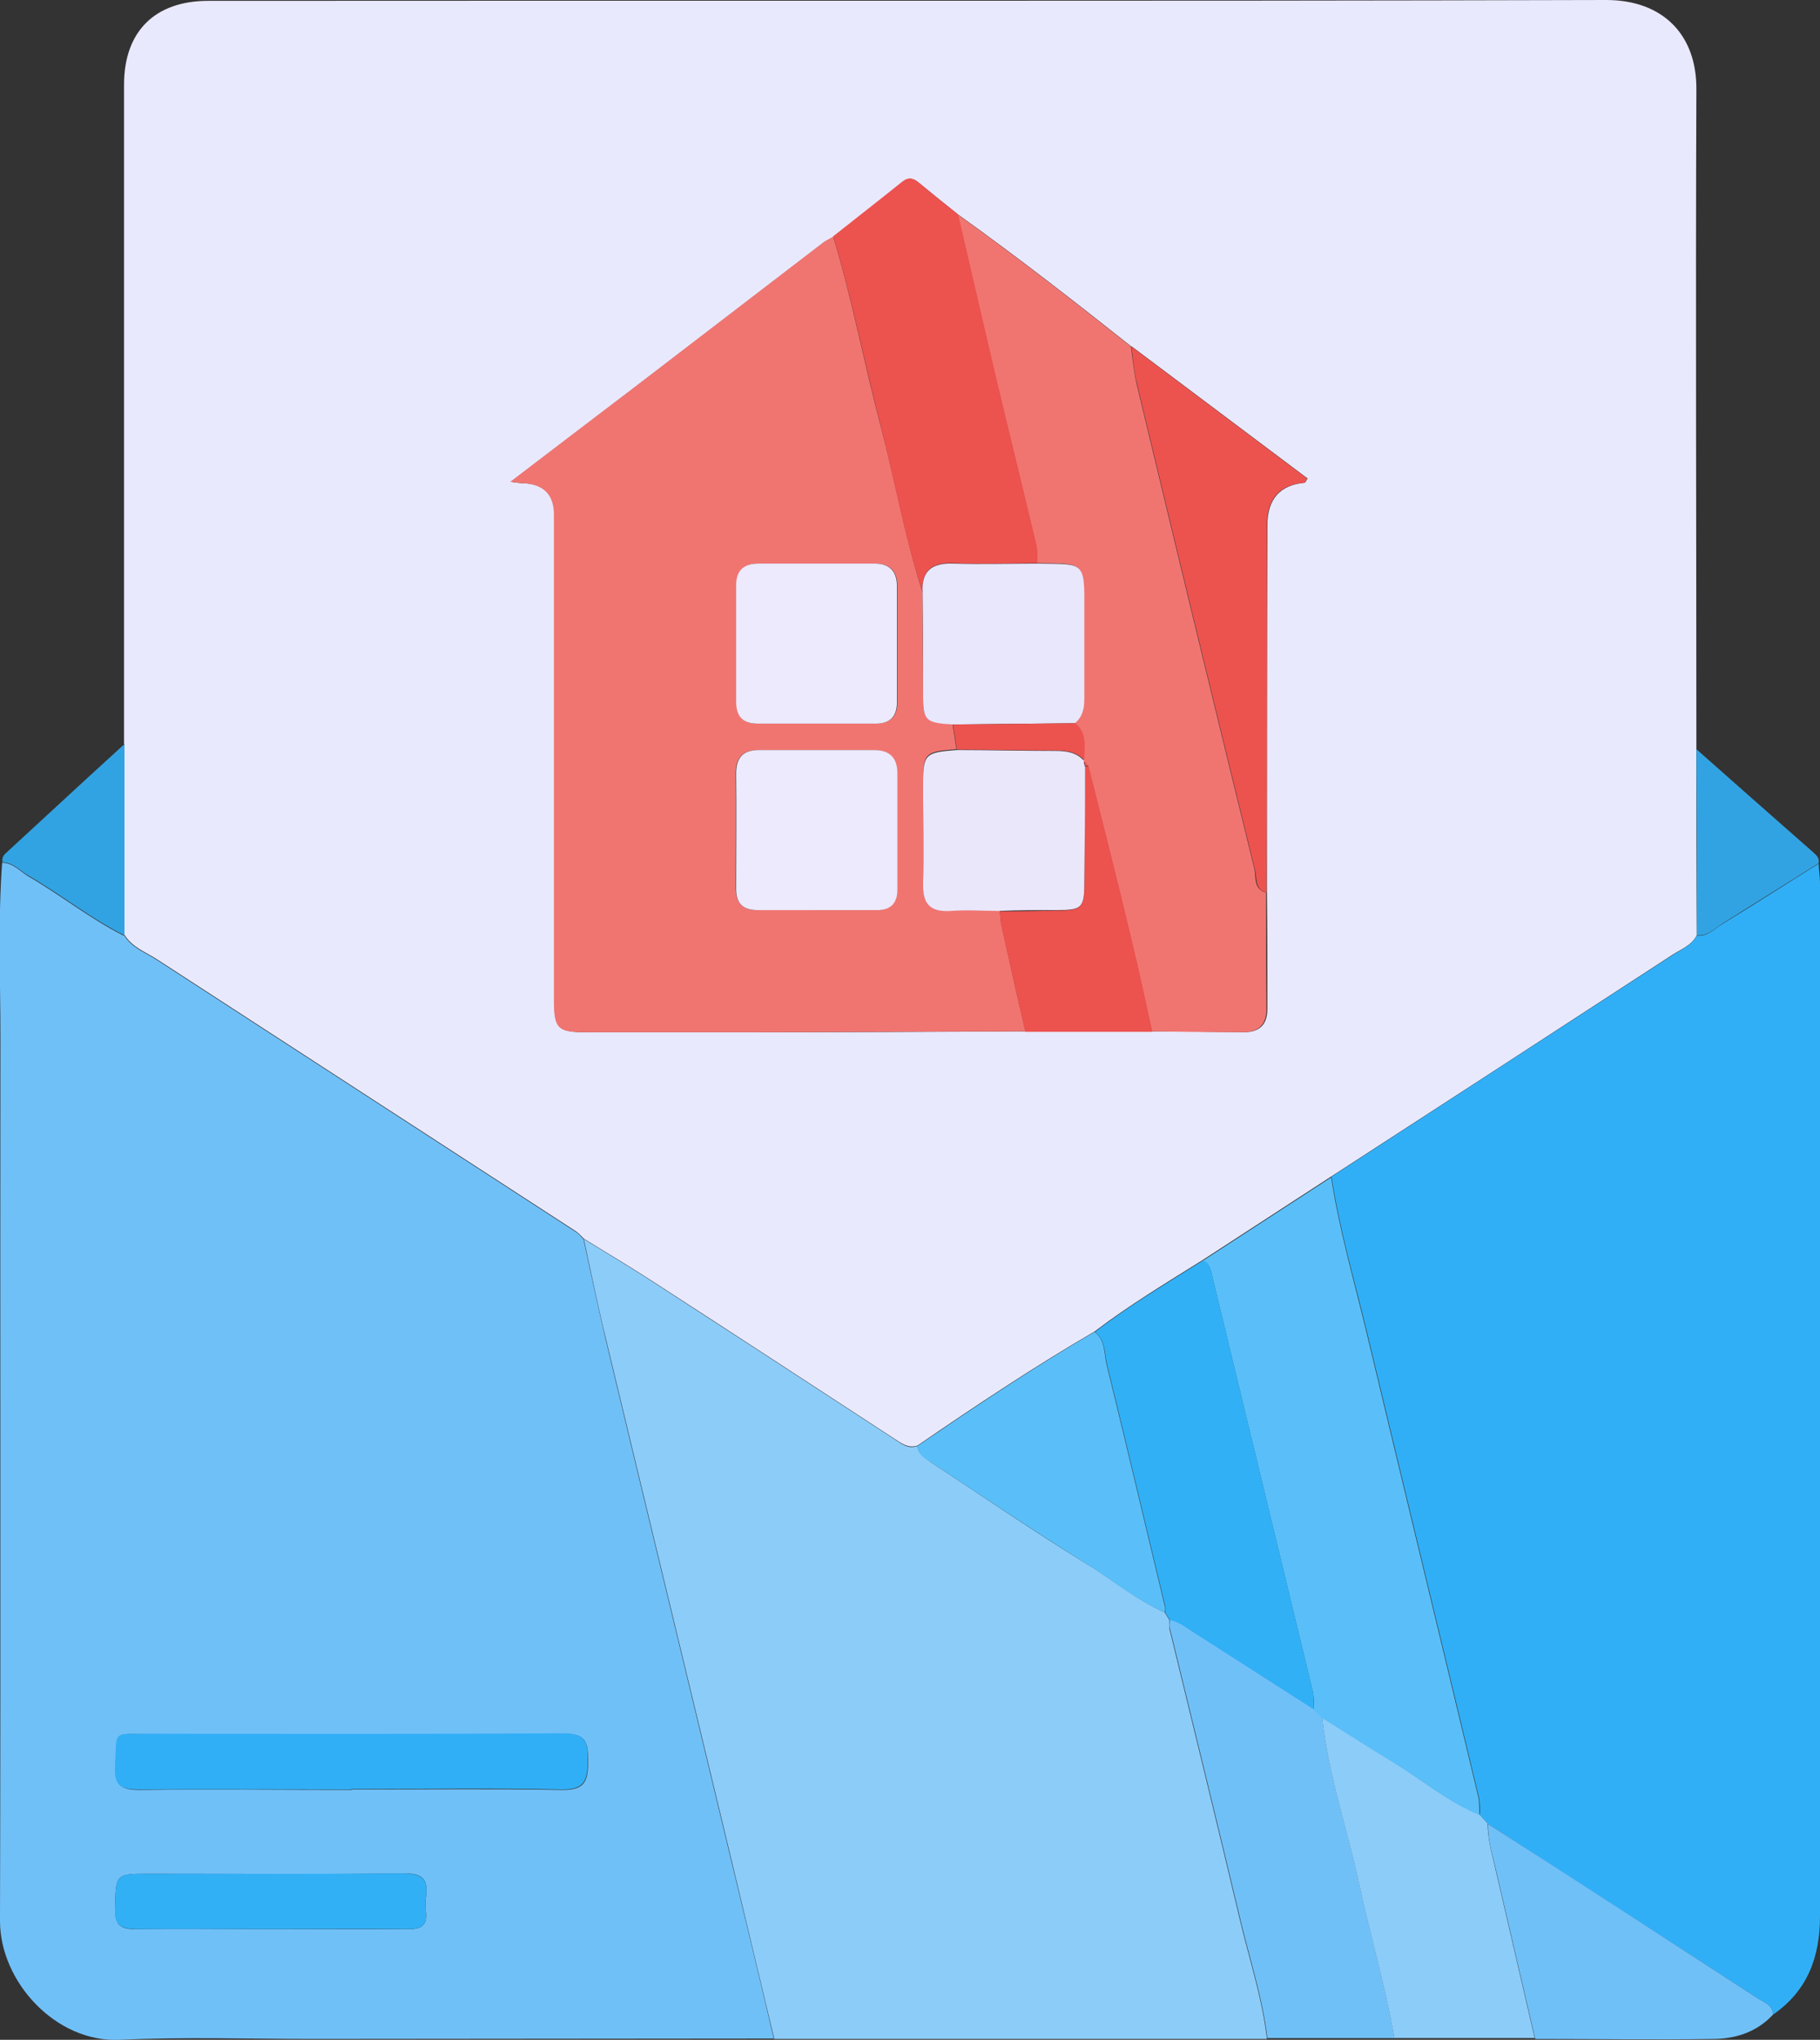
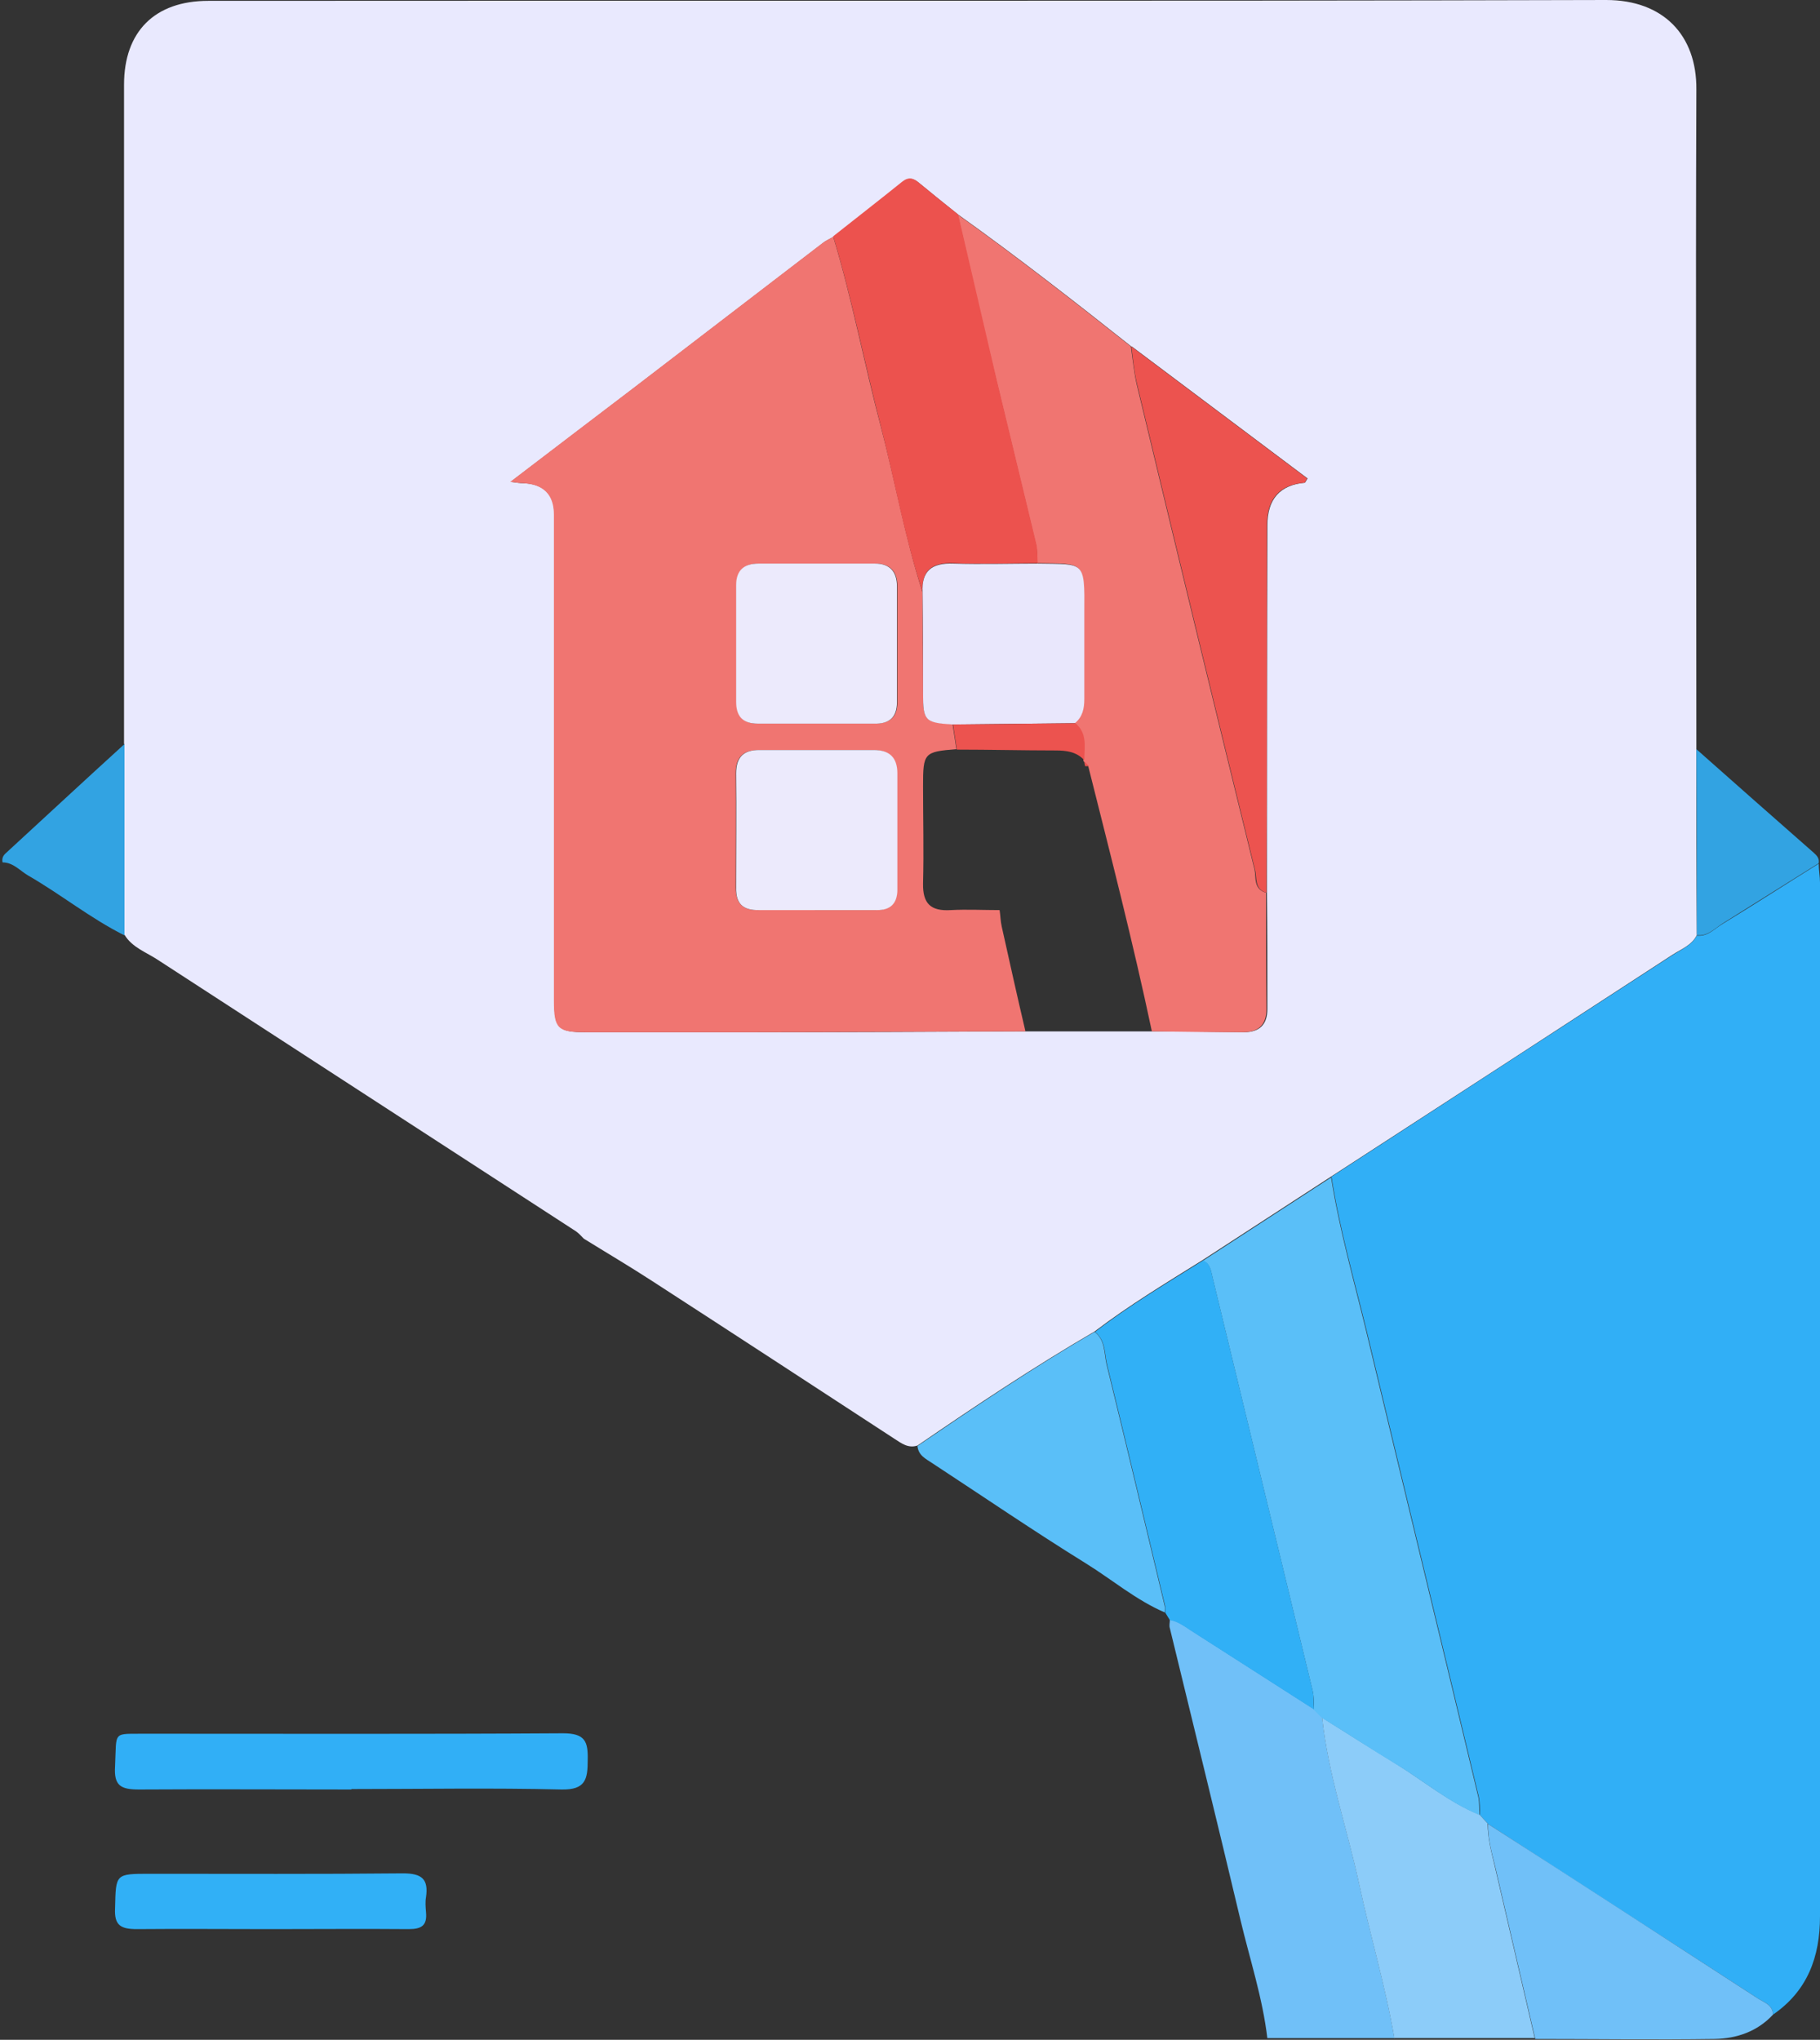
<svg xmlns="http://www.w3.org/2000/svg" width="58" height="65" viewBox="0 0 58 65" fill="none">
  <rect x="0" y="0" width="58" height="65" fill="#333333" stroke="none" />
  <g clip-path="url(#clip0_284_174)">
    <path d="M3.953 23.724C3.953 16.711 3.953 9.712 3.953 2.699C3.953 1.004 4.934 0.027 6.638 0.027C21.482 0.014 36.34 0.041 51.184 0C53.011 0 54.074 1.126 54.06 2.849C54.033 9.861 54.06 16.86 54.06 23.873C54.06 25.854 54.06 27.82 54.074 29.801C53.911 30.126 53.57 30.248 53.297 30.425C49.671 32.785 46.045 35.145 42.42 37.492C41.056 38.373 39.693 39.269 38.33 40.15C37.158 40.883 35.986 41.588 34.882 42.429C32.946 43.555 31.079 44.803 29.238 46.064C28.939 46.159 28.734 45.996 28.502 45.847C25.926 44.165 23.35 42.483 20.774 40.815C20.065 40.354 19.329 39.92 18.606 39.472C18.524 39.391 18.456 39.309 18.361 39.241C13.917 36.352 9.473 33.477 5.03 30.587C4.662 30.343 4.212 30.194 3.967 29.787C3.967 27.753 3.967 25.731 3.967 23.697L3.953 23.724ZM36.054 11.041C34.241 9.604 32.414 8.179 30.533 6.836C30.111 6.497 29.702 6.172 29.293 5.833C29.116 5.683 28.966 5.643 28.761 5.806C28.039 6.389 27.289 6.972 26.567 7.542C26.458 7.61 26.321 7.664 26.226 7.745C24.209 9.292 22.191 10.838 20.174 12.384C18.906 13.347 17.652 14.31 16.275 15.355C16.493 15.382 16.575 15.396 16.657 15.396C17.329 15.414 17.666 15.748 17.666 16.399C17.666 21.567 17.666 26.722 17.666 31.89C17.666 32.771 17.788 32.893 18.688 32.893C20.474 32.893 22.259 32.893 24.031 32.893C26.921 32.893 29.811 32.88 32.687 32.866C34.036 32.866 35.386 32.866 36.736 32.866C37.703 32.866 38.671 32.88 39.639 32.893C40.143 32.893 40.389 32.649 40.389 32.147C40.389 30.913 40.389 29.679 40.375 28.444C40.375 24.538 40.375 20.631 40.389 16.738C40.389 15.906 40.788 15.454 41.588 15.382C41.588 15.382 41.629 15.314 41.67 15.246C39.803 13.849 37.935 12.438 36.068 11.041H36.054Z" fill="#E9E9FE" />
-     <path d="M3.953 29.801C4.198 30.208 4.648 30.357 5.016 30.601C9.46 33.49 13.904 36.366 18.347 39.255C18.443 39.31 18.511 39.405 18.593 39.486C18.824 40.557 19.056 41.629 19.302 42.687C20.61 48.14 21.932 53.579 23.241 59.032C23.718 61.012 24.195 62.979 24.659 64.96C19.765 64.96 14.871 64.973 9.978 64.973C7.92 64.973 5.875 64.905 3.817 65C1.772 65.095 -4.01438e-05 63.142 -4.01438e-05 61.216C0.027 51.829 -4.0145e-05 42.456 0.014 33.07C0.014 31.212 -0.068 29.353 0.068 27.495C0.409 27.495 0.627 27.753 0.886 27.916C1.922 28.512 2.862 29.272 3.939 29.815L3.953 29.801ZM11.205 57.025C13.44 57.025 15.676 56.997 17.911 57.038C18.674 57.052 18.743 56.713 18.743 56.102C18.743 55.505 18.661 55.234 17.952 55.248C13.536 55.288 9.105 55.261 4.689 55.261C3.585 55.261 3.735 55.126 3.68 56.292C3.653 56.903 3.871 57.038 4.444 57.038C6.693 57.011 8.956 57.038 11.218 57.038L11.205 57.025ZM8.628 61.474C10.101 61.474 11.559 61.474 13.031 61.474C13.44 61.474 13.617 61.352 13.576 60.931C13.563 60.782 13.549 60.619 13.576 60.456C13.658 59.873 13.454 59.683 12.84 59.697C10.155 59.737 7.47 59.71 4.784 59.71C3.667 59.71 3.694 59.71 3.667 60.809C3.653 61.365 3.858 61.487 4.362 61.474C5.78 61.447 7.211 61.474 8.628 61.474Z" fill="#70C0F8" />
    <path d="M42.42 37.505C46.045 35.145 49.671 32.798 53.297 30.438C53.57 30.262 53.911 30.126 54.074 29.814C54.429 29.855 54.647 29.583 54.906 29.434C55.928 28.81 56.937 28.159 57.959 27.521C57.959 27.725 58 27.928 58 28.118C58 39.105 58 50.079 58 61.066C58 62.355 57.605 63.44 56.501 64.199C56.501 63.887 56.214 63.806 56.023 63.684C53.161 61.825 50.285 59.981 47.422 58.123C47.34 58.028 47.245 57.933 47.163 57.838C47.163 57.634 47.163 57.431 47.122 57.241C45.937 52.29 44.737 47.352 43.551 42.401C43.156 40.774 42.692 39.173 42.433 37.505H42.42Z" fill="#31AFF6" />
-     <path d="M24.672 64.959C24.195 62.979 23.732 61.012 23.255 59.032C21.946 53.579 20.624 48.139 19.315 42.687C19.056 41.629 18.838 40.557 18.606 39.485C19.329 39.933 20.065 40.367 20.774 40.828C23.35 42.497 25.926 44.179 28.503 45.861C28.734 46.01 28.939 46.186 29.239 46.078C29.266 46.362 29.498 46.471 29.702 46.62C31.338 47.692 32.946 48.804 34.609 49.821C35.454 50.337 36.204 50.974 37.117 51.381C37.172 51.463 37.213 51.544 37.267 51.625C37.267 51.72 37.267 51.802 37.267 51.897C38.017 54.989 38.78 58.082 39.516 61.188C39.816 62.45 40.225 63.67 40.375 64.973C35.141 64.973 29.893 64.973 24.659 64.973L24.672 64.959Z" fill="#8CCCF9" />
    <path d="M40.389 64.96C40.239 63.671 39.83 62.437 39.53 61.175C38.794 58.069 38.031 54.976 37.281 51.884C37.254 51.802 37.281 51.707 37.281 51.612C37.526 51.653 37.731 51.802 37.935 51.938C39.244 52.779 40.566 53.62 41.875 54.461C41.956 54.542 42.052 54.637 42.134 54.718C42.324 56.523 42.924 58.232 43.306 59.995C43.66 61.65 44.151 63.278 44.437 64.946C43.088 64.946 41.738 64.946 40.389 64.946V64.96Z" fill="#70C0F8" />
    <path d="M44.437 64.959C44.151 63.291 43.66 61.663 43.306 60.008C42.924 58.245 42.324 56.535 42.133 54.731C42.924 55.233 43.728 55.735 44.519 56.224C45.391 56.766 46.182 57.431 47.15 57.824C47.231 57.919 47.327 58.014 47.409 58.109C47.409 58.584 47.531 59.031 47.641 59.492C48.063 61.31 48.486 63.128 48.908 64.945C47.409 64.945 45.923 64.945 44.424 64.945L44.437 64.959Z" fill="#8CCCF9" />
    <path d="M48.922 64.959C48.499 63.142 48.077 61.324 47.654 59.507C47.545 59.059 47.409 58.598 47.422 58.123C50.298 59.968 53.161 61.826 56.023 63.684C56.214 63.806 56.501 63.888 56.501 64.2C55.996 64.742 55.342 64.959 54.647 64.973C52.738 65 50.83 64.973 48.922 64.973V64.959Z" fill="#70C0F8" />
    <path d="M57.959 27.508C56.937 28.146 55.928 28.783 54.906 29.421C54.647 29.584 54.429 29.841 54.074 29.801C54.074 27.82 54.074 25.853 54.06 23.873C55.301 24.972 56.541 26.07 57.795 27.169C57.904 27.264 57.986 27.359 57.959 27.508Z" fill="#32A3E2" />
    <path d="M3.953 29.8C2.876 29.258 1.936 28.498 0.9 27.901C0.641 27.752 0.423 27.481 0.082 27.481C0.055 27.359 0.095 27.264 0.191 27.182C1.445 26.029 2.699 24.863 3.967 23.71C3.967 25.745 3.967 27.766 3.967 29.8H3.953Z" fill="#32A3E2" />
    <path d="M32.673 32.867C29.784 32.867 26.894 32.894 24.018 32.894C22.232 32.894 20.446 32.894 18.674 32.894C17.775 32.894 17.652 32.785 17.652 31.89C17.652 26.722 17.652 21.567 17.652 16.399C17.652 15.757 17.316 15.423 16.643 15.396C16.562 15.396 16.48 15.382 16.262 15.355C17.625 14.311 18.892 13.348 20.16 12.384C22.178 10.838 24.195 9.292 26.212 7.745C26.321 7.664 26.444 7.61 26.553 7.542C27.153 9.522 27.535 11.571 28.066 13.578C28.53 15.341 28.843 17.145 29.402 18.882C29.402 19.953 29.416 21.025 29.416 22.083C29.416 22.965 29.47 23.019 30.356 23.073C30.397 23.344 30.438 23.602 30.479 23.873C29.443 23.955 29.416 23.995 29.416 25.053C29.416 26.084 29.443 27.115 29.416 28.146C29.402 28.797 29.661 29.041 30.302 29.001C30.82 28.974 31.338 29.001 31.856 29.001C31.883 29.177 31.883 29.353 31.924 29.53C32.169 30.628 32.414 31.741 32.673 32.839V32.867ZM26.049 23.059C26.662 23.059 27.262 23.059 27.875 23.059C28.352 23.059 28.598 22.856 28.598 22.381C28.598 21.147 28.598 19.913 28.598 18.678C28.598 18.217 28.366 17.959 27.903 17.959C26.662 17.959 25.422 17.959 24.181 17.959C23.732 17.959 23.473 18.163 23.473 18.651C23.473 19.886 23.473 21.12 23.473 22.354C23.473 22.829 23.677 23.059 24.168 23.059C24.795 23.059 25.435 23.059 26.062 23.059H26.049ZM26.021 29.001C26.649 29.001 27.289 29.001 27.916 29.001C28.366 29.001 28.584 28.784 28.584 28.35C28.584 27.115 28.584 25.881 28.584 24.646C28.584 24.145 28.325 23.901 27.834 23.901C26.621 23.901 25.395 23.901 24.181 23.901C23.691 23.901 23.445 24.117 23.445 24.646C23.459 25.854 23.445 27.075 23.445 28.282C23.445 28.797 23.677 29.014 24.181 29.001C24.795 28.987 25.395 29.001 26.008 29.001H26.021Z" fill="#F07571" />
    <path d="M40.348 28.444C40.348 29.678 40.348 30.913 40.361 32.147C40.361 32.649 40.116 32.893 39.612 32.893C38.644 32.893 37.676 32.879 36.708 32.866C36.108 30.031 35.386 27.223 34.677 24.402C34.623 24.347 34.582 24.307 34.527 24.253V24.212C34.527 23.791 34.636 23.357 34.241 23.032C34.486 22.828 34.541 22.57 34.541 22.259C34.527 21.336 34.527 20.414 34.541 19.491C34.555 17.837 34.541 17.972 33.055 17.945C33.055 17.742 33.055 17.538 33.014 17.348C32.592 15.598 32.169 13.849 31.747 12.099C31.324 10.349 30.929 8.599 30.52 6.836C32.401 8.179 34.227 9.603 36.04 11.041C36.095 11.434 36.136 11.841 36.218 12.221C37.458 17.389 38.712 22.557 39.98 27.711C40.034 27.956 39.939 28.322 40.334 28.444H40.348Z" fill="#F07571" />
    <path d="M47.15 57.838C46.182 57.444 45.391 56.766 44.519 56.237C43.715 55.749 42.924 55.233 42.133 54.745C42.038 54.664 41.956 54.569 41.874 54.487C41.874 54.284 41.874 54.081 41.834 53.891C40.77 49.496 39.707 45.114 38.644 40.72C38.589 40.503 38.576 40.272 38.33 40.177C39.693 39.295 41.056 38.4 42.42 37.519C42.679 39.173 43.142 40.788 43.537 42.415C44.723 47.366 45.923 52.304 47.109 57.255C47.15 57.444 47.136 57.648 47.15 57.851V57.838Z" fill="#5ABFF8" />
    <path d="M38.331 40.164C38.576 40.259 38.59 40.49 38.644 40.707C39.707 45.102 40.77 49.483 41.834 53.877C41.875 54.067 41.861 54.271 41.875 54.474C40.566 53.633 39.244 52.792 37.935 51.951C37.731 51.816 37.526 51.667 37.281 51.626C37.226 51.544 37.185 51.463 37.131 51.382C37.131 51.314 37.131 51.246 37.131 51.178C36.518 48.615 35.904 46.037 35.277 43.474C35.195 43.121 35.236 42.714 34.895 42.443C35.986 41.602 37.172 40.897 38.344 40.164H38.331Z" fill="#31B0F6" />
    <path d="M30.534 6.837C30.942 8.587 31.351 10.35 31.76 12.1C32.183 13.85 32.605 15.599 33.028 17.349C33.069 17.539 33.055 17.742 33.069 17.946C32.169 17.946 31.27 17.987 30.384 17.946C29.702 17.919 29.361 18.177 29.402 18.868C28.83 17.132 28.516 15.328 28.066 13.565C27.548 11.557 27.153 9.522 26.553 7.529C27.289 6.945 28.025 6.376 28.748 5.792C28.952 5.63 29.102 5.67 29.279 5.819C29.688 6.159 30.111 6.498 30.52 6.823L30.534 6.837Z" fill="#EC524E" />
    <path d="M40.348 28.444C39.966 28.335 40.062 27.956 39.993 27.712C38.726 22.557 37.472 17.389 36.231 12.221C36.136 11.828 36.108 11.434 36.054 11.041C37.921 12.438 39.789 13.849 41.656 15.246C41.615 15.314 41.588 15.382 41.575 15.382C40.775 15.445 40.375 15.897 40.375 16.738C40.375 20.645 40.375 24.551 40.361 28.444H40.348Z" fill="#EC534F" />
    <path d="M34.882 42.442C35.222 42.7 35.182 43.107 35.263 43.473C35.891 46.037 36.504 48.614 37.117 51.178C37.131 51.246 37.117 51.313 37.117 51.381C36.204 50.988 35.441 50.337 34.609 49.821C32.946 48.791 31.338 47.692 29.702 46.62C29.497 46.484 29.266 46.376 29.238 46.078C31.092 44.816 32.946 43.568 34.882 42.442Z" fill="#5ABFF8" />
-     <path d="M34.691 24.416C35.4 27.224 36.122 30.032 36.722 32.88C35.373 32.88 34.023 32.88 32.674 32.88C32.428 31.781 32.169 30.669 31.924 29.57C31.883 29.394 31.883 29.218 31.856 29.041C32.469 29.041 33.069 29.028 33.682 29.014C34.486 29.014 34.555 28.933 34.555 28.119C34.555 26.885 34.568 25.664 34.582 24.43C34.623 24.43 34.664 24.43 34.691 24.43V24.416Z" fill="#EC524E" />
    <path d="M11.205 57.024C8.942 57.024 6.693 57.01 4.43 57.024C3.844 57.024 3.626 56.902 3.667 56.278C3.721 55.125 3.571 55.261 4.675 55.247C9.092 55.247 13.522 55.261 17.938 55.233C18.647 55.233 18.743 55.491 18.729 56.088C18.729 56.698 18.661 57.037 17.897 57.024C15.662 56.97 13.427 57.01 11.191 57.01L11.205 57.024Z" fill="#31AFF6" />
    <path d="M8.628 61.473C7.211 61.473 5.779 61.46 4.362 61.473C3.844 61.473 3.639 61.351 3.667 60.809C3.694 59.71 3.667 59.71 4.784 59.71C7.47 59.71 10.155 59.723 12.84 59.696C13.454 59.696 13.658 59.886 13.576 60.456C13.549 60.605 13.563 60.768 13.576 60.931C13.617 61.351 13.44 61.473 13.031 61.473C11.559 61.46 10.101 61.473 8.628 61.473Z" fill="#31B0F6" />
    <path d="M29.402 18.881C29.361 18.189 29.702 17.932 30.384 17.959C31.283 17.986 32.183 17.959 33.069 17.959C34.568 17.986 34.568 17.85 34.555 19.505C34.555 20.428 34.555 21.35 34.555 22.272C34.555 22.584 34.5 22.842 34.255 23.046C32.96 23.059 31.651 23.073 30.356 23.086C29.47 23.032 29.416 22.964 29.416 22.096C29.416 21.024 29.416 19.953 29.402 18.895V18.881Z" fill="#E9E7FC" />
-     <path d="M34.582 24.416C34.582 25.65 34.568 26.871 34.555 28.105C34.555 28.933 34.486 29.001 33.682 29.001C33.069 29.001 32.469 29.001 31.856 29.028C31.338 29.028 30.82 28.987 30.302 29.028C29.661 29.068 29.402 28.824 29.416 28.173C29.443 27.142 29.416 26.111 29.416 25.081C29.416 24.023 29.457 23.982 30.479 23.9C31.529 23.9 32.578 23.927 33.628 23.927C33.969 23.927 34.296 23.968 34.541 24.239V24.28C34.541 24.334 34.568 24.375 34.568 24.429L34.582 24.416Z" fill="#EAE7FB" />
    <path d="M26.049 23.059C25.422 23.059 24.781 23.059 24.154 23.059C23.663 23.059 23.459 22.829 23.459 22.354C23.459 21.119 23.459 19.885 23.459 18.651C23.459 18.162 23.718 17.959 24.168 17.959C25.408 17.959 26.649 17.959 27.889 17.959C28.352 17.959 28.584 18.217 28.584 18.678C28.584 19.912 28.584 21.147 28.584 22.381C28.584 22.856 28.339 23.073 27.862 23.059C27.248 23.059 26.649 23.059 26.035 23.059H26.049Z" fill="#ECEAFC" />
    <path d="M26.022 29.001C25.408 29.001 24.808 29.001 24.195 29.001C23.677 29.014 23.445 28.797 23.459 28.282C23.459 27.074 23.473 25.854 23.459 24.646C23.459 24.117 23.704 23.9 24.195 23.9C25.408 23.9 26.635 23.9 27.848 23.9C28.339 23.9 28.598 24.131 28.598 24.646C28.598 25.881 28.598 27.115 28.598 28.349C28.598 28.784 28.38 29.014 27.93 29.001C27.303 29.001 26.662 29.001 26.035 29.001H26.022Z" fill="#ECEAFC" />
    <path d="M34.555 24.226C34.309 23.955 33.982 23.914 33.641 23.914C32.592 23.914 31.542 23.887 30.493 23.887C30.452 23.616 30.411 23.358 30.37 23.087C31.665 23.073 32.973 23.059 34.268 23.046C34.664 23.371 34.555 23.805 34.555 24.226Z" fill="#EC534F" />
    <path d="M34.582 24.416C34.582 24.416 34.555 24.321 34.555 24.267C34.609 24.321 34.65 24.362 34.705 24.416C34.664 24.416 34.623 24.416 34.596 24.416H34.582Z" fill="#EC534F" />
  </g>
  <defs>
    <clipPath id="clip0_284_174">
      <rect width="58" height="65" fill="white" />
    </clipPath>
  </defs>
</svg>